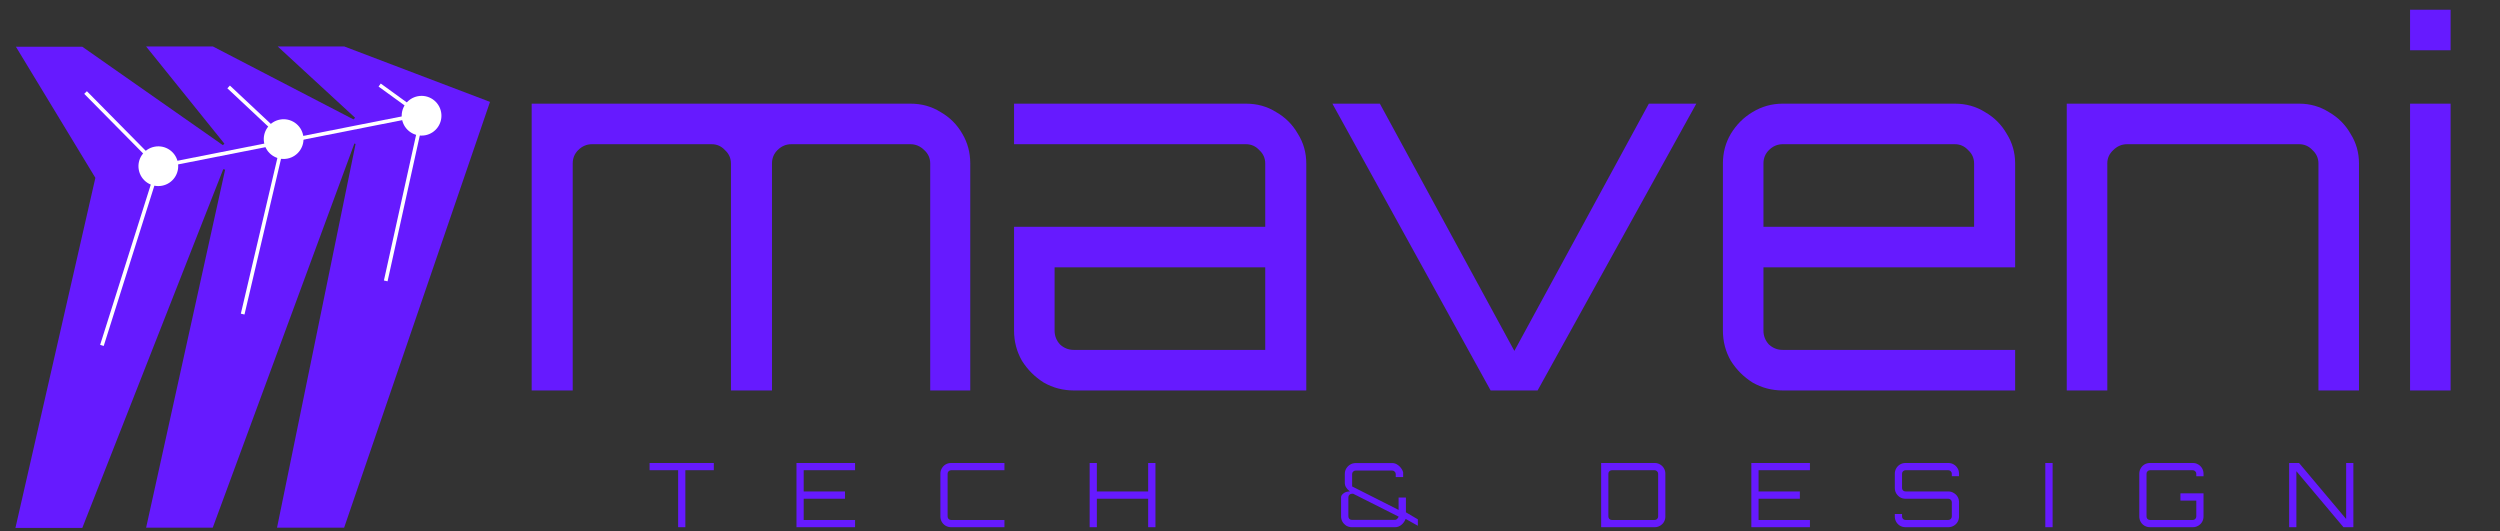
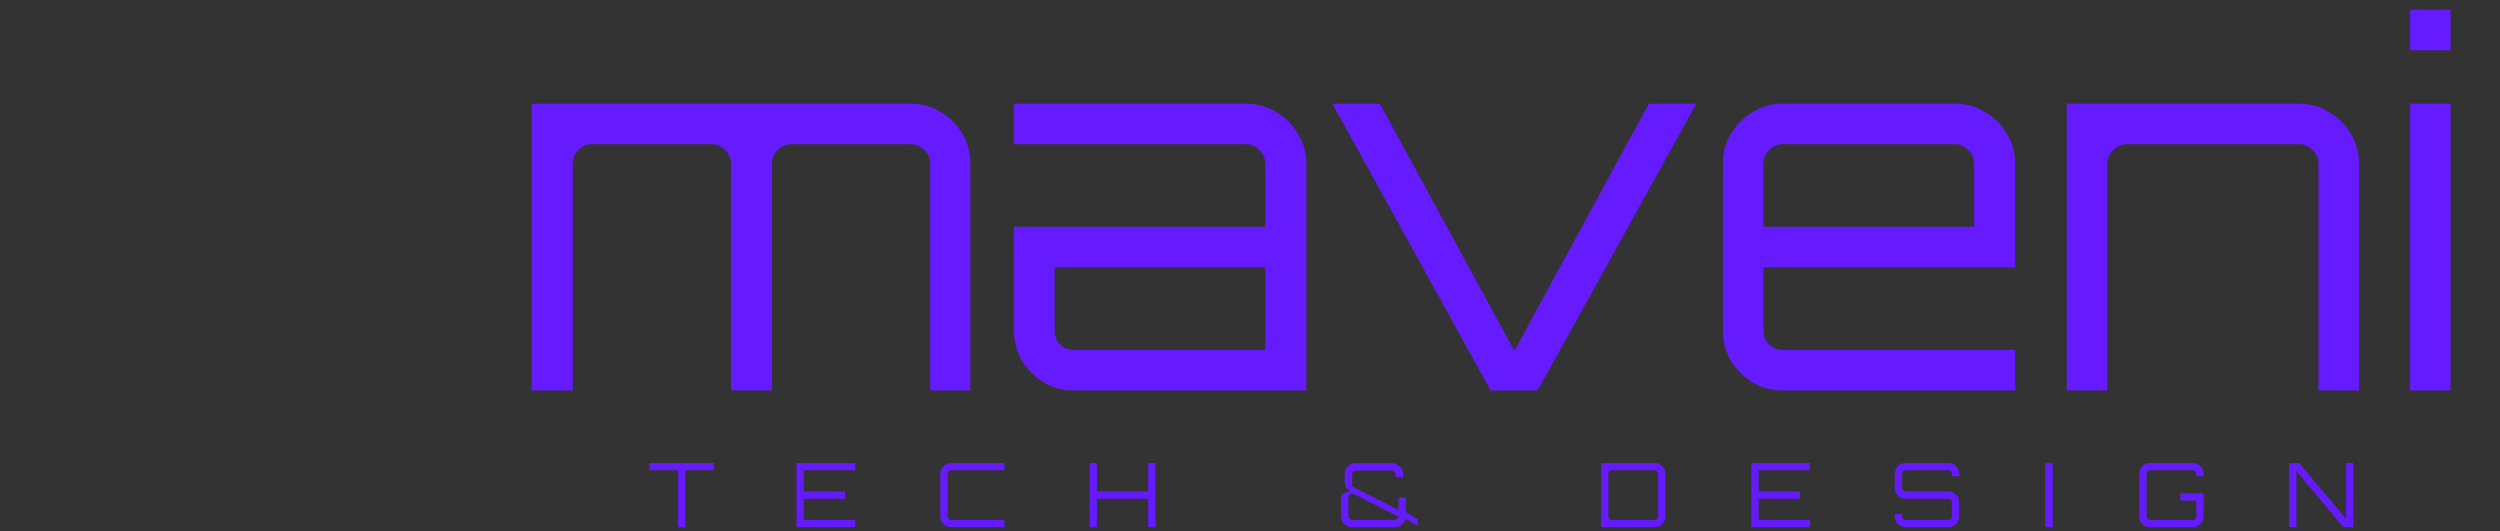
<svg xmlns="http://www.w3.org/2000/svg" width="461" height="98" viewBox="0 0 461 98" fill="none">
  <rect x="0" y="0" width="461" height="98" fill="#333333" stroke="none" />
  <path d="M125.048 97.216V86.707H119.785V85.374H131.627V86.707H126.381V97.216H125.048ZM146.87 97.216V85.374H157.676V86.707H148.202V90.621H155.817V91.969H148.202V95.884H157.676V97.216H146.87ZM175.383 97.216C175.021 97.216 174.686 97.128 174.379 96.953C174.083 96.778 173.848 96.542 173.672 96.246C173.497 95.939 173.409 95.604 173.409 95.242V87.348C173.409 86.986 173.497 86.657 173.672 86.361C173.848 86.054 174.083 85.813 174.379 85.638C174.686 85.462 175.021 85.374 175.383 85.374H185.218V86.707H175.383C175.207 86.707 175.054 86.772 174.922 86.904C174.802 87.025 174.741 87.172 174.741 87.348V95.242C174.741 95.418 174.802 95.571 174.922 95.703C175.054 95.824 175.207 95.884 175.383 95.884H185.218V97.216H175.383ZM200.929 97.216V85.374H202.261V90.621H211.718V85.374H213.067V97.216H211.718V91.969H202.261V97.216H200.929ZM249.284 97.216C248.922 97.216 248.587 97.128 248.28 96.953C247.984 96.766 247.743 96.525 247.557 96.229C247.381 95.922 247.293 95.588 247.293 95.226V91.69C247.293 91.449 247.441 91.213 247.738 90.983C248.034 90.742 248.428 90.621 248.922 90.621C248.297 90.149 247.984 89.623 247.984 89.042V87.397C247.984 87.025 248.072 86.69 248.247 86.394C248.434 86.087 248.675 85.846 248.971 85.67C249.278 85.484 249.612 85.391 249.974 85.391H256.734C257.041 85.391 257.332 85.473 257.606 85.638C257.88 85.791 258.115 85.999 258.313 86.263C258.521 86.515 258.664 86.783 258.74 87.068V87.973H257.375V87.414C257.375 87.238 257.31 87.09 257.178 86.97C257.057 86.838 256.909 86.772 256.734 86.772H249.974C249.799 86.772 249.645 86.838 249.514 86.97C249.393 87.09 249.333 87.238 249.333 87.414V89.7L257.902 94.025V91.739H259.25V94.469L261.454 95.769V96.953L259.201 95.686C259.026 96.136 258.762 96.503 258.412 96.788C258.061 97.073 257.677 97.216 257.26 97.216H249.284ZM249.284 95.867H257.26C257.37 95.867 257.485 95.813 257.606 95.703C257.737 95.593 257.841 95.451 257.918 95.275L249.53 91.049H249.284C249.108 91.049 248.955 91.114 248.823 91.246C248.702 91.367 248.642 91.514 248.642 91.69V95.226C248.642 95.401 248.702 95.555 248.823 95.686C248.955 95.807 249.108 95.867 249.284 95.867ZM295.251 97.216V85.374H305.12C305.481 85.374 305.81 85.462 306.106 85.638C306.413 85.813 306.655 86.054 306.83 86.361C307.005 86.657 307.093 86.986 307.093 87.348V95.242C307.093 95.604 307.005 95.939 306.83 96.246C306.655 96.542 306.413 96.778 306.106 96.953C305.81 97.128 305.481 97.216 305.12 97.216H295.251ZM297.225 95.884H305.12C305.295 95.884 305.443 95.824 305.564 95.703C305.695 95.571 305.761 95.418 305.761 95.242V87.348C305.761 87.172 305.695 87.025 305.564 86.904C305.443 86.772 305.295 86.707 305.12 86.707H297.225C297.05 86.707 296.896 86.772 296.765 86.904C296.644 87.025 296.584 87.172 296.584 87.348V95.242C296.584 95.418 296.644 95.571 296.765 95.703C296.896 95.824 297.05 95.884 297.225 95.884ZM322.948 97.216V85.374H333.753V86.707H324.28V90.621H331.895V91.969H324.28V95.884H333.753V97.216H322.948ZM351.378 97.216C351.016 97.216 350.682 97.128 350.375 96.953C350.079 96.778 349.843 96.542 349.668 96.246C349.492 95.939 349.405 95.604 349.405 95.242V94.782H350.737V95.242C350.737 95.418 350.797 95.571 350.918 95.703C351.049 95.824 351.203 95.884 351.378 95.884H359.273C359.448 95.884 359.596 95.824 359.717 95.703C359.848 95.571 359.914 95.418 359.914 95.242V92.594C359.914 92.419 359.848 92.271 359.717 92.15C359.596 92.03 359.448 91.969 359.273 91.969H351.378C351.016 91.969 350.682 91.882 350.375 91.706C350.079 91.52 349.843 91.279 349.668 90.983C349.492 90.687 349.405 90.358 349.405 89.996V87.348C349.405 86.986 349.492 86.657 349.668 86.361C349.843 86.054 350.079 85.813 350.375 85.638C350.682 85.462 351.016 85.374 351.378 85.374H359.273C359.634 85.374 359.963 85.462 360.259 85.638C360.566 85.813 360.808 86.054 360.983 86.361C361.159 86.657 361.246 86.986 361.246 87.348V87.808H359.914V87.348C359.914 87.172 359.848 87.025 359.717 86.904C359.596 86.772 359.448 86.707 359.273 86.707H351.378C351.203 86.707 351.049 86.772 350.918 86.904C350.797 87.025 350.737 87.172 350.737 87.348V89.996C350.737 90.171 350.797 90.319 350.918 90.44C351.049 90.561 351.203 90.621 351.378 90.621H359.273C359.634 90.621 359.963 90.714 360.259 90.9C360.566 91.076 360.808 91.312 360.983 91.608C361.159 91.904 361.246 92.233 361.246 92.594V95.242C361.246 95.604 361.159 95.939 360.983 96.246C360.808 96.542 360.566 96.778 360.259 96.953C359.963 97.128 359.634 97.216 359.273 97.216H351.378ZM377.155 97.216V85.374H378.503V97.216H377.155ZM396.461 97.216C396.099 97.216 395.765 97.128 395.458 96.953C395.162 96.778 394.926 96.542 394.751 96.246C394.575 95.939 394.488 95.604 394.488 95.242V87.348C394.488 86.986 394.575 86.657 394.751 86.361C394.926 86.054 395.162 85.813 395.458 85.638C395.765 85.462 396.099 85.374 396.461 85.374H404.356C404.717 85.374 405.046 85.462 405.342 85.638C405.649 85.813 405.891 86.054 406.066 86.361C406.242 86.657 406.329 86.986 406.329 87.348V87.825H404.997V87.348C404.997 87.172 404.931 87.025 404.8 86.904C404.679 86.772 404.531 86.707 404.356 86.707H396.461C396.286 86.707 396.132 86.772 396.001 86.904C395.88 87.025 395.82 87.172 395.82 87.348V95.242C395.82 95.418 395.88 95.571 396.001 95.703C396.132 95.824 396.286 95.884 396.461 95.884H404.356C404.531 95.884 404.679 95.824 404.8 95.703C404.931 95.571 404.997 95.418 404.997 95.242V92.315H402.07V90.966H406.329V95.242C406.329 95.604 406.242 95.939 406.066 96.246C405.891 96.542 405.649 96.778 405.342 96.953C405.046 97.128 404.717 97.216 404.356 97.216H396.461ZM422.12 97.216V85.374H423.945L432.629 95.703V85.374H433.961V97.216H432.136L423.452 86.887V97.216H422.12Z" fill="#661AFF" />
  <path d="M98.04 72V19.115H167.884C169.951 19.115 171.805 19.632 173.446 20.665C175.148 21.638 176.486 22.975 177.458 24.677C178.431 26.318 178.917 28.142 178.917 30.148V72H171.531V30.148C171.531 29.175 171.167 28.355 170.437 27.686C169.708 26.957 168.857 26.592 167.884 26.592H145.91C144.937 26.592 144.086 26.957 143.357 27.686C142.688 28.355 142.354 29.175 142.354 30.148V72H134.786V30.148C134.786 29.175 134.421 28.355 133.691 27.686C133.023 26.957 132.202 26.592 131.23 26.592H109.164C108.191 26.592 107.34 26.957 106.611 27.686C105.942 28.355 105.608 29.175 105.608 30.148V72H98.04ZM198.023 72C196.017 72 194.163 71.514 192.461 70.541C190.82 69.508 189.482 68.17 188.449 66.529C187.476 64.827 186.99 62.973 186.99 60.967V41.819H233.31V30.148C233.31 29.175 232.945 28.355 232.216 27.686C231.547 26.957 230.726 26.592 229.754 26.592H186.99V19.115H229.754C231.821 19.115 233.675 19.632 235.316 20.665C237.018 21.638 238.355 22.975 239.328 24.677C240.361 26.318 240.878 28.142 240.878 30.148V72H198.023ZM198.023 64.523H233.31V49.296H194.467V60.967C194.467 61.94 194.801 62.791 195.47 63.52C196.199 64.189 197.05 64.523 198.023 64.523ZM274.871 72L245.693 19.115H254.446L279.247 64.706L304.048 19.115H312.802L283.533 72H274.871ZM328.737 72C326.731 72 324.877 71.514 323.175 70.541C321.534 69.508 320.196 68.17 319.163 66.529C318.19 64.827 317.704 62.973 317.704 60.967V30.148C317.704 28.142 318.19 26.318 319.163 24.677C320.196 22.975 321.534 21.638 323.175 20.665C324.877 19.632 326.731 19.115 328.737 19.115H360.468C362.535 19.115 364.389 19.632 366.03 20.665C367.732 21.638 369.069 22.975 370.042 24.677C371.075 26.318 371.592 28.142 371.592 30.148V49.296H325.181V60.967C325.181 61.94 325.515 62.791 326.184 63.52C326.913 64.189 327.764 64.523 328.737 64.523H371.592V72H328.737ZM325.181 41.819H364.024V30.148C364.024 29.175 363.659 28.355 362.93 27.686C362.261 26.957 361.441 26.592 360.468 26.592H328.737C327.764 26.592 326.913 26.957 326.184 27.686C325.515 28.355 325.181 29.175 325.181 30.148V41.819ZM381.11 72V19.115H423.965C425.971 19.115 427.794 19.632 429.435 20.665C431.138 21.638 432.475 22.975 433.447 24.677C434.481 26.318 434.998 28.142 434.998 30.148V72H427.521V30.148C427.521 29.175 427.156 28.355 426.427 27.686C425.758 26.957 424.937 26.592 423.965 26.592H392.234C391.261 26.592 390.41 26.957 389.681 27.686C388.951 28.355 388.586 29.175 388.586 30.148V72H381.11ZM444.415 72V19.115H451.892V72H444.415ZM444.415 9.268V1.791H451.892V9.268H444.415Z" fill="#661AFF" />
  <g clip-path="url(#clip0_436_53)">
-     <path d="M15.174 8.617H2.931L17.588 32.793L2.845 97.35H15.174L41.169 31.198L41.514 31.285L26.943 97.306H39.229L65.353 26.458L65.569 26.544L51.084 97.306H63.457L90.357 18.787L63.5 8.573H51.214L65.483 21.718L65.181 22.019L39.272 8.573H26.943L41.385 26.501L41.083 26.76L15.174 8.617Z" fill="#661AFF" />
-     <path d="M80.556 20.789C80.662 20.631 80.62 20.416 80.461 20.311L77.883 18.584C77.724 18.477 77.51 18.52 77.404 18.678C77.298 18.836 77.341 19.05 77.499 19.156L79.791 20.692L78.255 22.983C78.149 23.141 78.192 23.355 78.35 23.461C78.508 23.567 78.722 23.525 78.828 23.367L80.556 20.789ZM29.228 30.681L29.295 31.019L80.336 20.935L80.269 20.597L80.202 20.259L29.161 30.343L29.228 30.681Z" fill="white" />
    <path d="M29.226 31.026C29.416 31.027 29.572 30.874 29.573 30.683L29.593 27.581C29.594 27.39 29.441 27.235 29.25 27.234C29.06 27.233 28.904 27.386 28.903 27.576L28.885 30.334L26.126 30.317C25.936 30.316 25.781 30.469 25.779 30.659C25.778 30.85 25.932 31.005 26.122 31.006L29.226 31.026ZM15.778 17.063L15.533 17.305L28.983 30.924L29.228 30.681L29.473 30.439L16.023 16.821L15.778 17.063Z" fill="white" />
-     <path d="M29.534 30.522C29.446 30.353 29.238 30.288 29.069 30.375L26.315 31.807C26.146 31.894 26.08 32.102 26.168 32.272C26.256 32.44 26.464 32.506 26.633 32.418L29.081 31.146L30.354 33.593C30.442 33.762 30.65 33.828 30.819 33.74C30.988 33.652 31.053 33.444 30.966 33.275L29.534 30.522ZM18.796 63.692L19.124 63.796L29.557 30.785L29.228 30.681L28.899 30.577L18.467 63.588L18.796 63.692Z" fill="white" />
    <path d="M52.628 25.415C52.527 25.253 52.315 25.203 52.153 25.303L49.515 26.938C49.353 27.038 49.303 27.251 49.403 27.413C49.504 27.575 49.716 27.624 49.878 27.524L52.223 26.071L53.677 28.415C53.777 28.577 53.99 28.627 54.151 28.527C54.313 28.426 54.363 28.214 54.263 28.052L52.628 25.415ZM44.747 57.918L45.083 57.996L52.67 25.675L52.335 25.596L51.999 25.517L44.412 57.839L44.747 57.918Z" fill="white" />
    <path d="M78.146 21.187C78.044 21.027 77.831 20.98 77.67 21.082L75.053 22.751C74.893 22.853 74.846 23.067 74.948 23.227C75.05 23.388 75.264 23.435 75.424 23.332L77.75 21.849L79.234 24.174C79.337 24.334 79.55 24.381 79.71 24.279C79.871 24.177 79.918 23.963 79.816 23.803L78.146 21.187ZM71.13 51.798L71.467 51.872L78.192 21.447L77.855 21.373L77.519 21.298L70.794 51.723L71.13 51.798Z" fill="white" />
    <path d="M53.208 26.716C53.398 26.71 53.547 26.551 53.541 26.361L53.441 23.26C53.435 23.069 53.276 22.92 53.085 22.926C52.895 22.932 52.746 23.091 52.752 23.282L52.841 26.038L50.083 26.127C49.893 26.134 49.744 26.293 49.75 26.483C49.756 26.673 49.915 26.823 50.106 26.817L53.208 26.716ZM42.161 16.029L41.925 16.281L52.961 26.623L53.197 26.372L53.433 26.12L42.397 15.778L42.161 16.029Z" fill="white" />
    <path d="M77.909 21.713C78.098 21.683 78.226 21.507 78.196 21.319L77.708 18.255C77.678 18.066 77.501 17.938 77.313 17.968C77.125 17.998 76.997 18.175 77.027 18.363L77.46 21.087L74.736 21.52C74.548 21.55 74.419 21.727 74.449 21.915C74.479 22.103 74.656 22.231 74.844 22.201L77.909 21.713ZM70.009 15.684L69.807 15.963L77.653 21.652L77.855 21.373L78.058 21.094L70.212 15.405L70.009 15.684Z" fill="white" />
-     <path d="M29.875 34.249C31.863 33.875 33.172 31.959 32.797 29.971C32.423 27.983 30.507 26.675 28.518 27.05C26.529 27.424 25.221 29.34 25.595 31.328C25.97 33.316 27.886 34.624 29.875 34.249Z" fill="white" />
    <path d="M52.981 29.25C54.97 28.876 56.278 26.961 55.904 24.973C55.529 22.985 53.613 21.676 51.624 22.051C49.636 22.425 48.327 24.341 48.702 26.329C49.077 28.317 50.992 29.625 52.981 29.25Z" fill="white" />
    <path d="M78.416 24.941C80.404 24.567 81.713 22.651 81.338 20.663C80.964 18.675 79.048 17.367 77.059 17.742C75.07 18.116 73.762 20.031 74.136 22.02C74.511 24.008 76.427 25.316 78.416 24.941Z" fill="white" />
  </g>
  <defs>
    <clipPath id="clip0_436_53">
-       <rect width="93.116" height="97.477" fill="white" />
-     </clipPath>
+       </clipPath>
  </defs>
</svg>